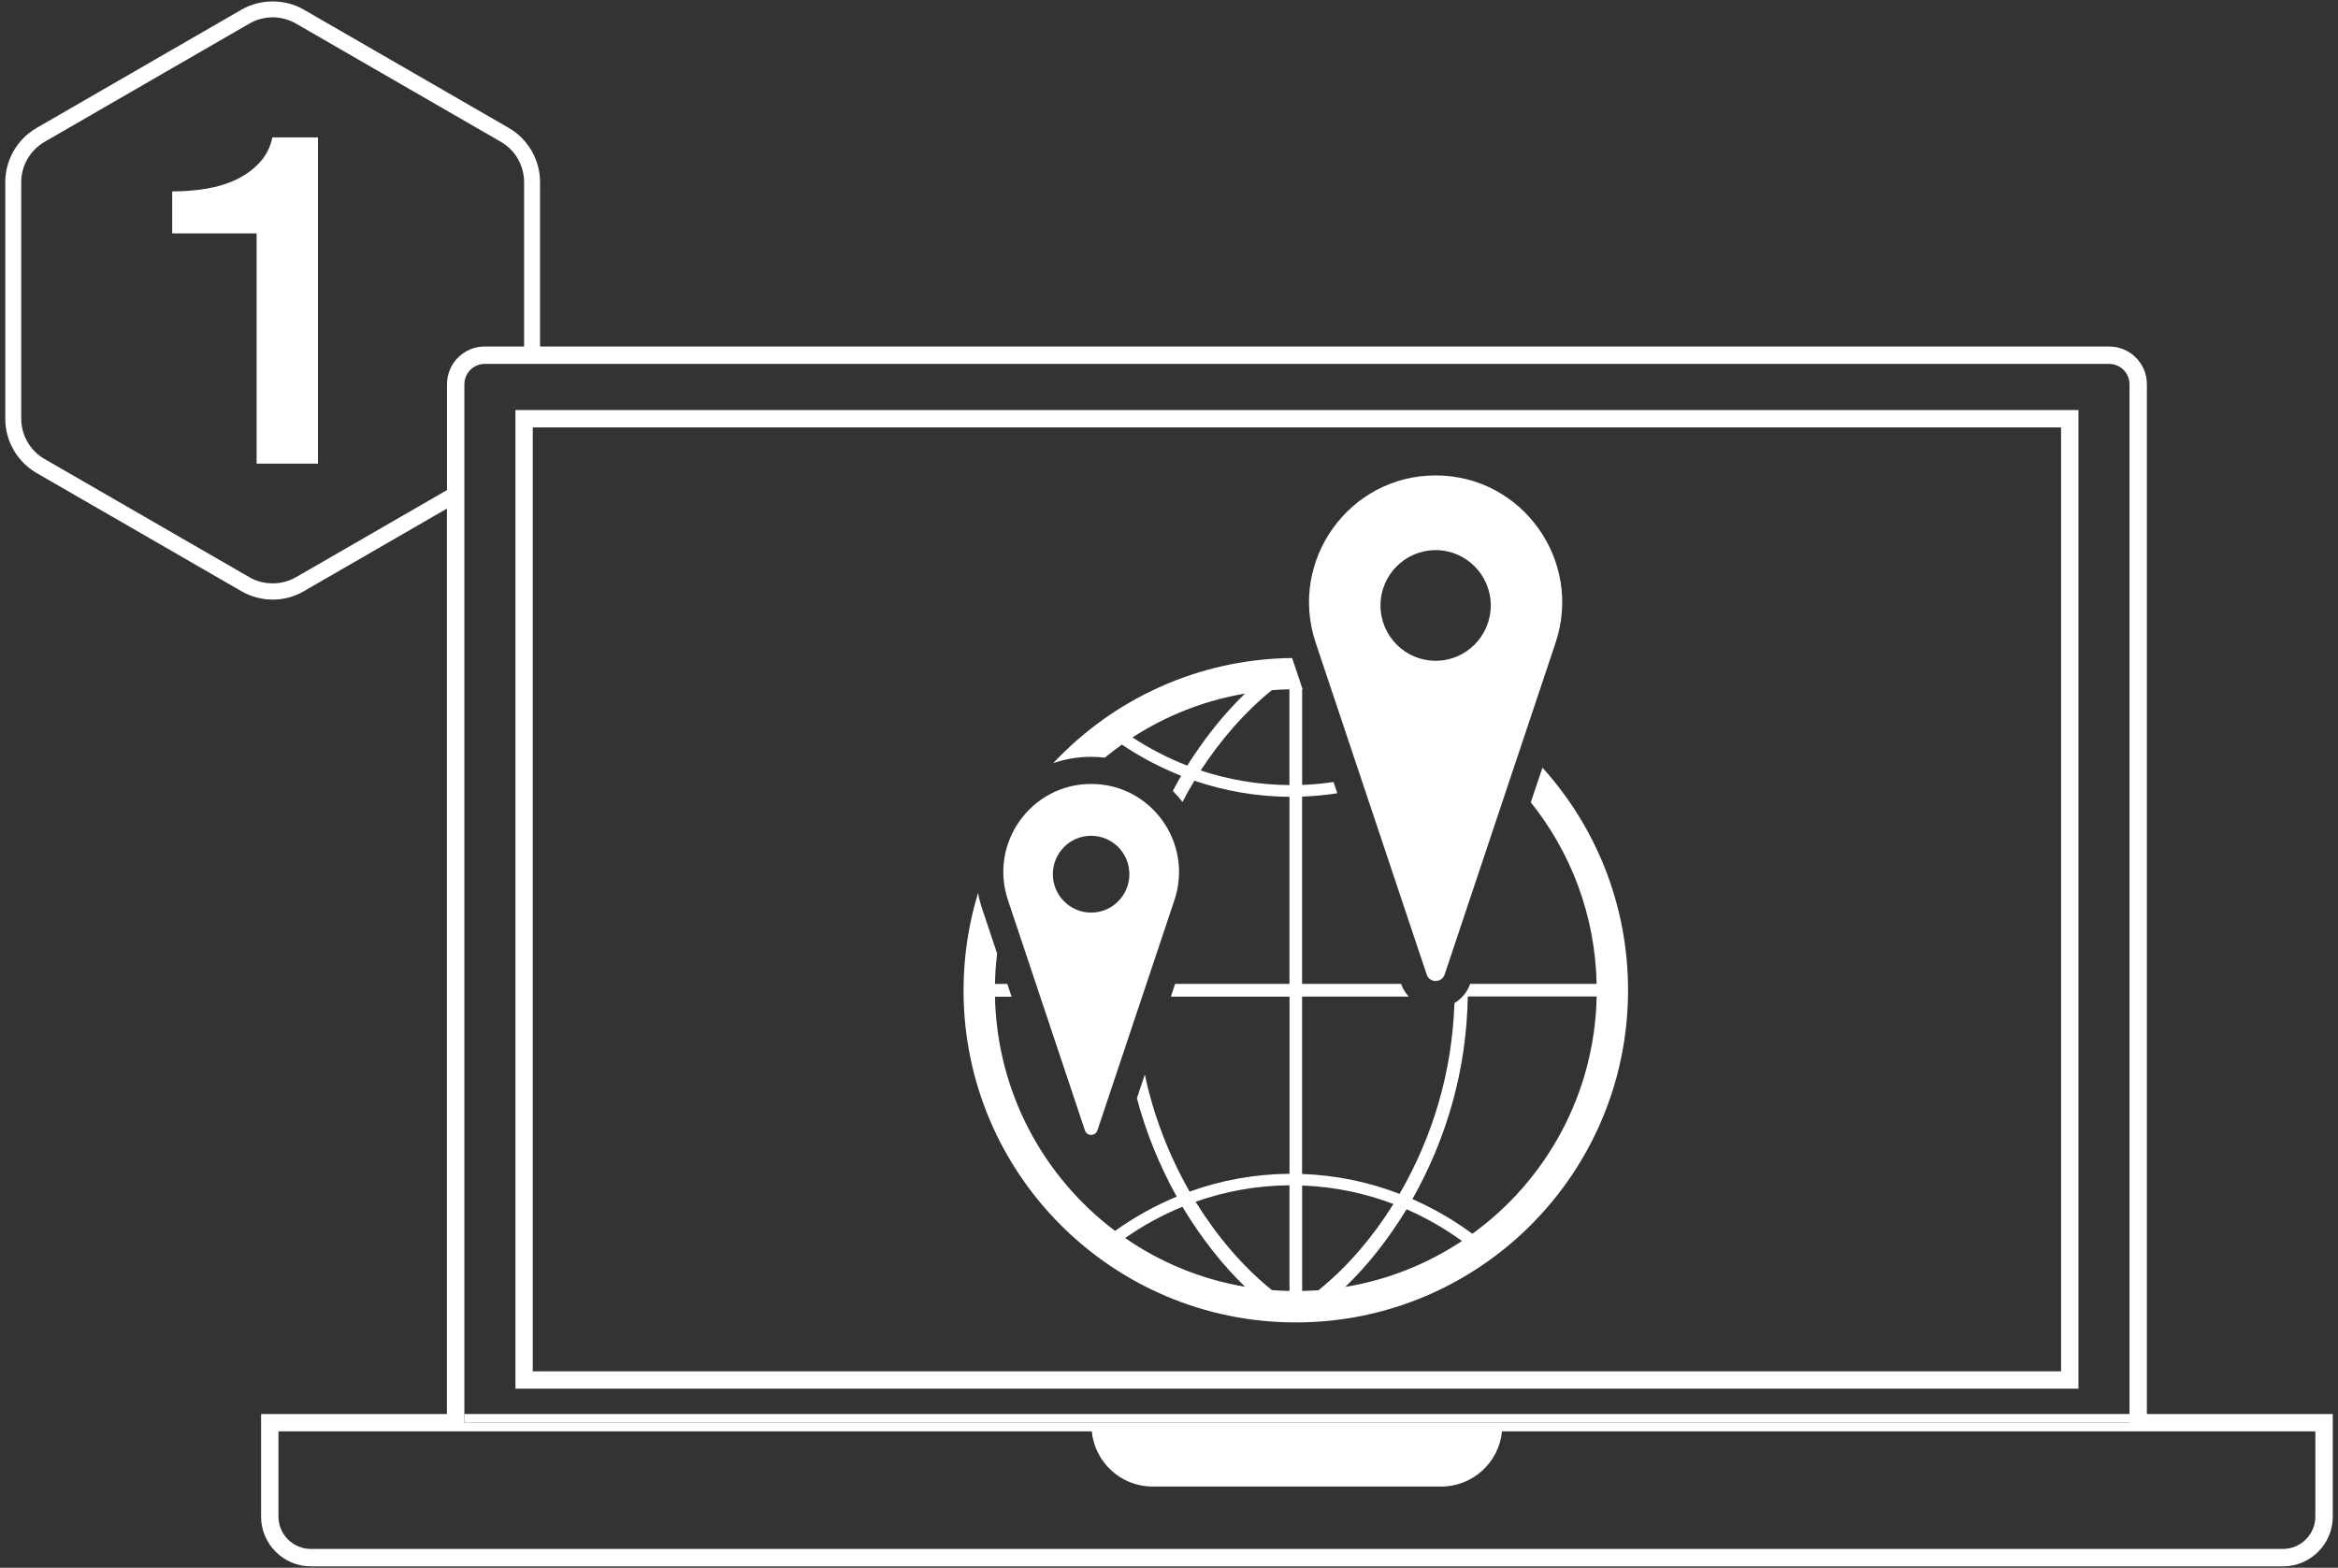
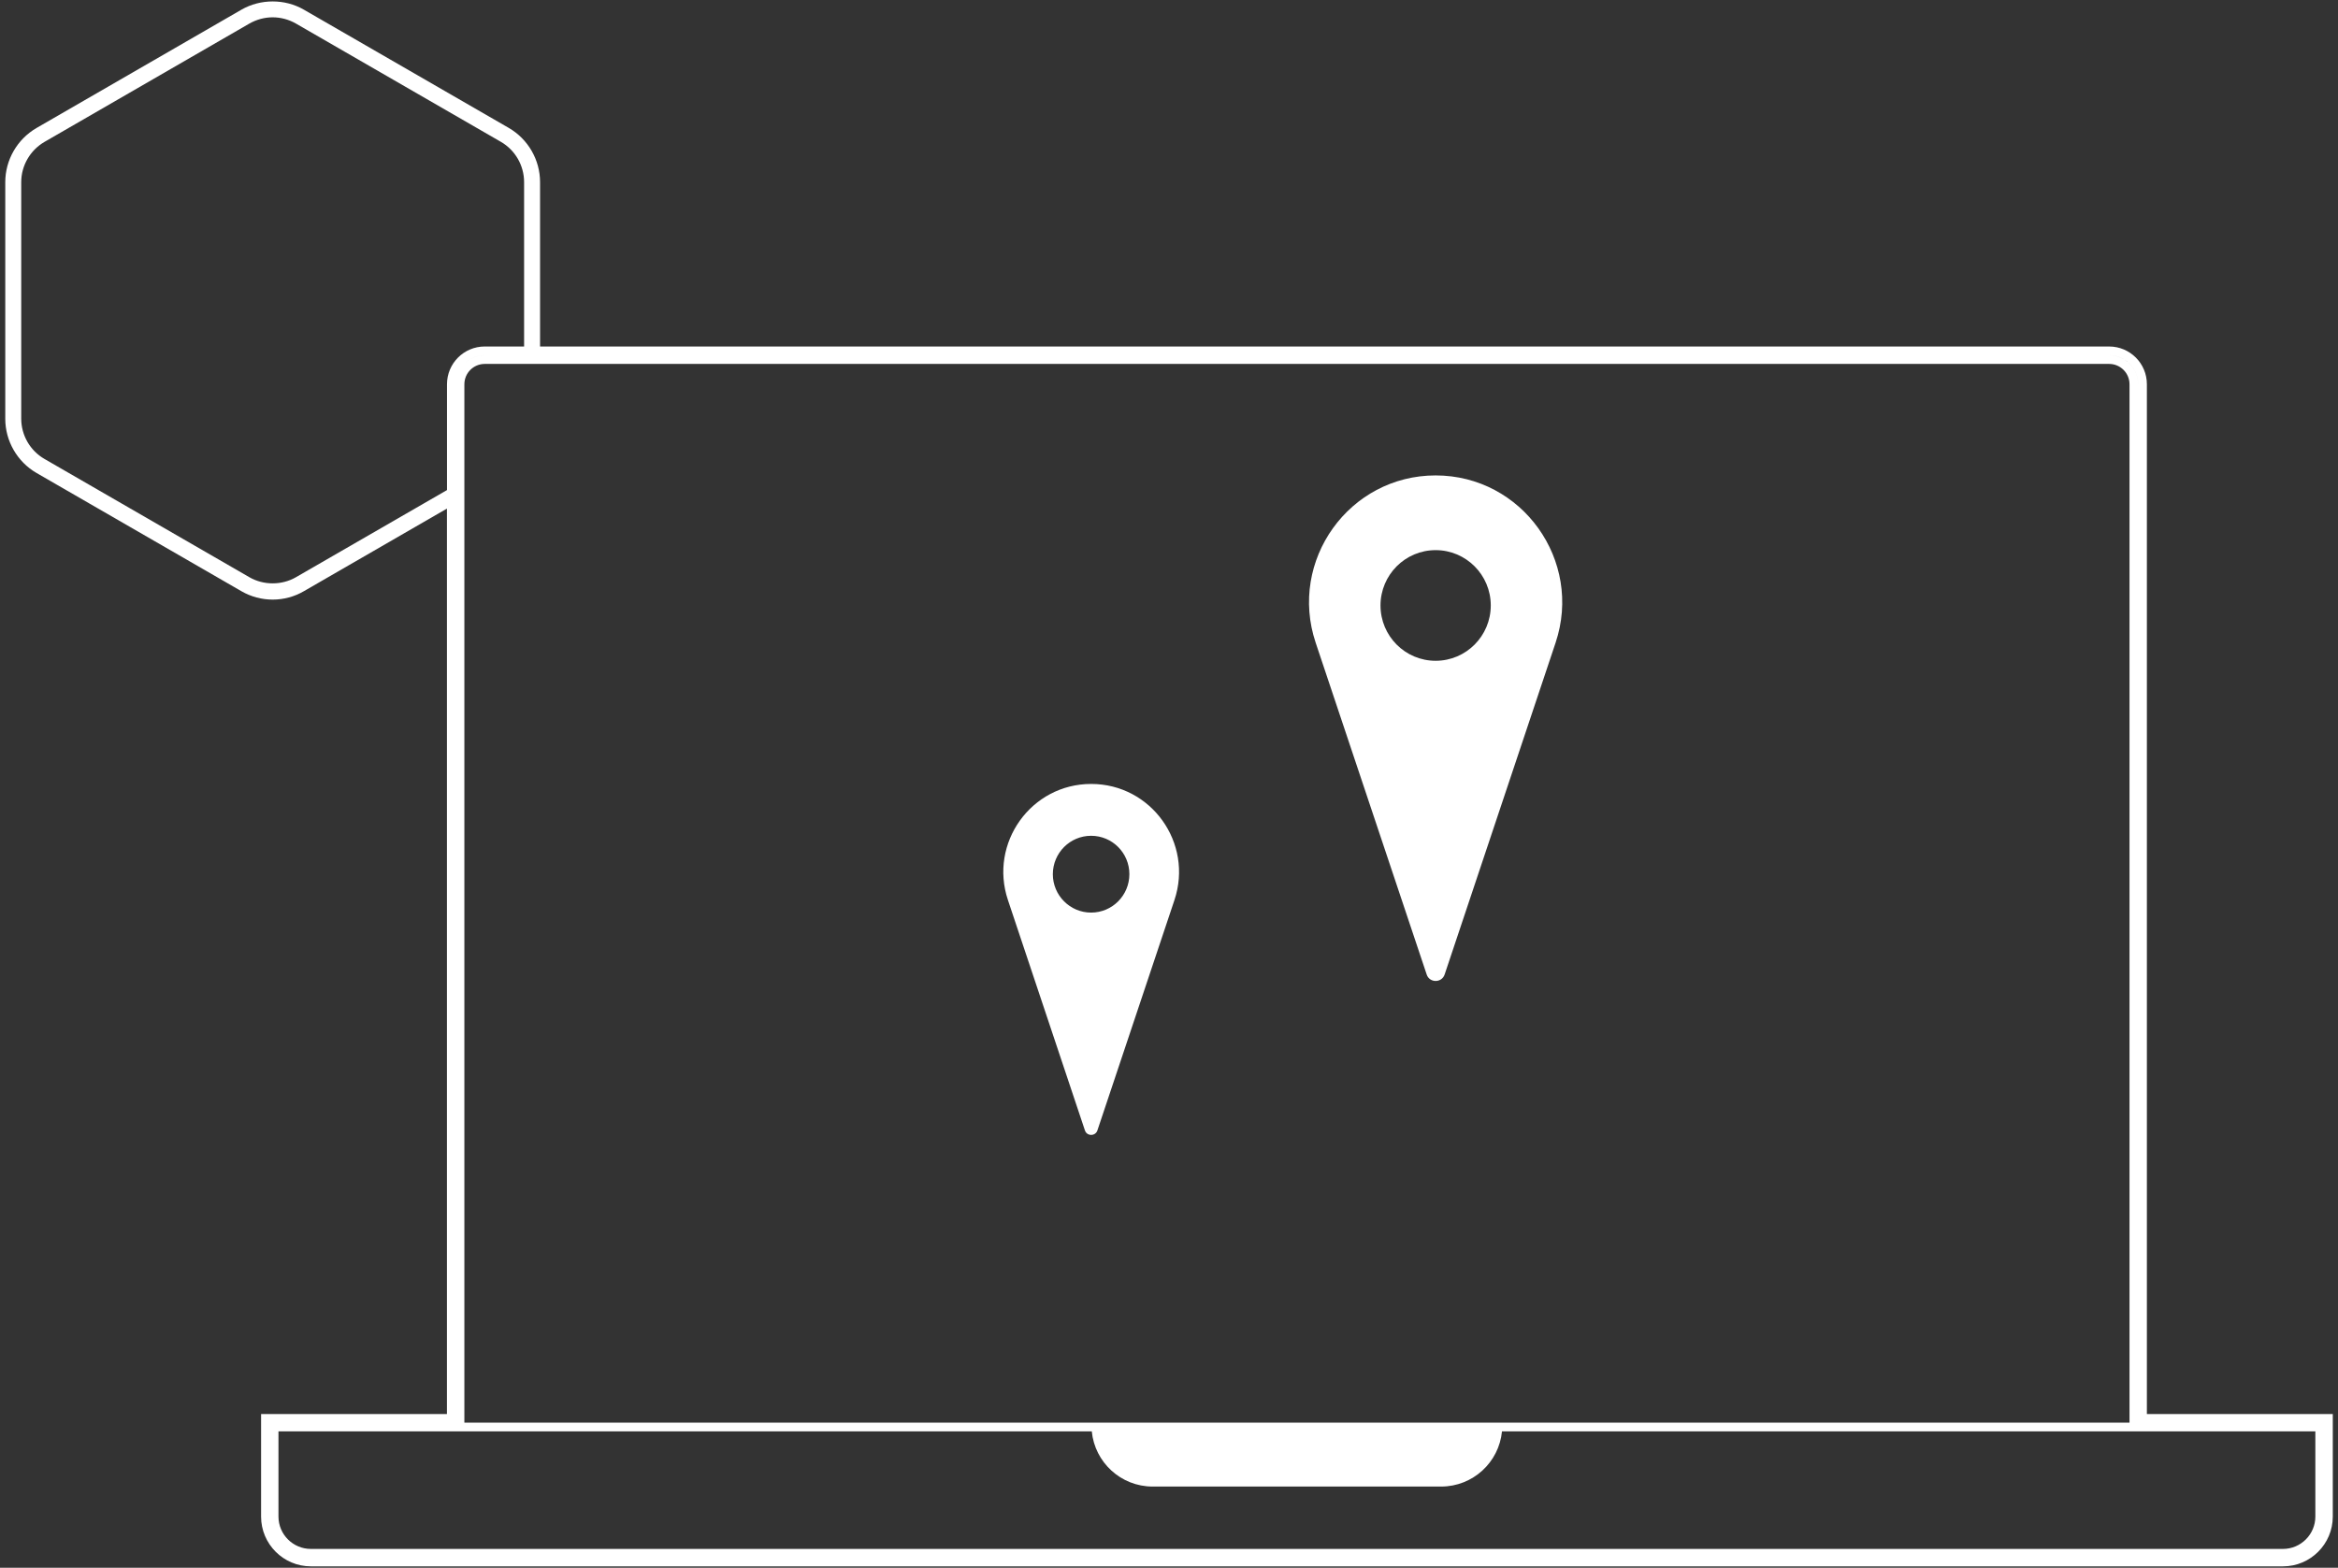
<svg xmlns="http://www.w3.org/2000/svg" version="1.1" id="Layer_1" x="0px" y="0px" viewBox="0 0 413 277" style="enable-background:new 0 0 413 277;" xml:space="preserve">
  <rect x="0" y="0" width="413" height="277" fill="#333333" stroke="none" />
  <style type="text/css">
	.st0{fill:#FFFFFF;}
</style>
  <g>
-     <path class="st0" d="M45.9,28.67c-1.13,1.24-2.49,2.24-4.08,3.01c-1.59,0.77-3.37,1.32-5.33,1.65c-1.97,0.33-3.99,0.49-6.07,0.49   v7.41h14.91v40.69h10.84V24.27h-8.06C47.77,25.97,47.03,27.44,45.9,28.67z" />
-     <path class="st0" d="M92.58,72.45h-1.53v6.29v4.03v162.59h276.1V72.45H95.4H92.58z M364.08,75.52v166.77H94.11V79.14v-3.62h1.17   H364.08z" />
    <path class="st0" d="M379.24,249.83V67.89c0-3.68-2.98-6.67-6.67-6.67H95.4V32.18c0-3.93-2.11-7.59-5.51-9.57L53.68,1.71   c-3.34-1.94-7.67-1.94-11.03,0L6.44,22.62c-3.4,1.98-5.51,5.64-5.51,9.57v41.8c0,3.93,2.11,7.59,5.51,9.57l36.21,20.9   c1.67,0.97,3.59,1.48,5.52,1.48c1.93,0,3.84-0.51,5.5-1.48l25.28-14.6v159.98H46.12v18.12c0,4.84,3.94,8.79,8.79,8.79h348.38   c4.84,0,8.79-3.94,8.79-8.79v-18.12H379.24z M372.57,62.76c2.83,0,5.13,2.3,5.13,5.13v181.94h-1.53v1.53H82.03v-1.53h-1.53V88.96   l0,0v160.87h1.53V88.07v-3.26V67.9c0-1.99,1.61-3.6,3.6-3.6h6.95h2.82h277.17c1.99,0,3.6,1.61,3.6,3.6v181.93h1.53V67.9   C377.7,65.06,375.4,62.77,372.57,62.76l-277.17,0v0H372.57z M80.5,67.9v17.8l0,0L80.5,67.9c0-2.84,2.3-5.14,5.13-5.14h6.95v0h-6.95   C82.79,62.77,80.5,65.06,80.5,67.9z M52.27,101.99c-2.49,1.44-5.72,1.44-8.21,0l-36.2-20.9c-2.54-1.46-4.11-4.19-4.11-7.11v-41.8   c0-2.92,1.58-5.64,4.11-7.11l36.2-20.91c1.25-0.71,2.67-1.1,4.11-1.1c1.43,0,2.86,0.39,4.1,1.1l36.21,20.9   c2.54,1.47,4.1,4.19,4.1,7.12v29.04h-6.95c-3.68,0-6.67,2.98-6.67,6.67v18.7L52.27,101.99z M409,267.95c0,3.15-2.57,5.72-5.72,5.72   H54.91c-3.15,0-5.72-2.56-5.72-5.72V252.9h29.77h1.53h1.53h110.84c0.53,5.47,5.14,9.75,10.75,9.75h50.96   c5.61,0,10.22-4.28,10.75-9.75h110.84h1.53h1.53H409V267.95z" />
-     <rect x="82.03" y="249.83" class="st0" width="294.14" height="1.53" />
-     <path class="st0" d="M228.9,233.65c32.42,0,58.69-26.28,58.69-58.7c0-15.13-5.73-28.92-15.12-39.32l-2.06,6.13   c7.07,8.82,11.38,19.95,11.63,32.07H259.7c-0.51,1.45-1.51,2.65-2.78,3.4c-0.4,12.23-3.86,23.63-9.69,33.71   c-5.4-2.09-11.18-3.3-17.22-3.52v-31.34h18.84c-0.59-0.63-1.05-1.39-1.36-2.25h-17.48v-33.08c2.11-0.08,4.18-0.28,6.22-0.59   l-0.66-1.99c-1.82,0.27-3.67,0.44-5.55,0.52v-16.89h0.09l-1.86-5.54c-16.64,0.18-31.62,7.29-42.2,18.58   c2.11-0.73,4.36-1.12,6.69-1.12c0.82,0,1.63,0.05,2.43,0.14c0.97-0.79,1.97-1.56,3.01-2.3c3.29,2.21,6.79,4.06,10.47,5.51   c-0.51,0.88-1,1.76-1.47,2.67c0.6,0.61,1.17,1.26,1.7,1.96c0.66-1.27,1.36-2.53,2.11-3.76c5.29,1.8,10.93,2.8,16.79,2.85v33.05   h-20.2l-0.75,2.25h20.96v31.3c-6.18,0.05-12.1,1.15-17.65,3.15c-3.65-6.41-6.35-13.35-7.91-20.69l-1.4,4.2   c1.62,6.09,4,11.9,7.03,17.38c-3.85,1.59-7.49,3.63-10.89,6.05c-12.61-9.5-20.85-24.46-21.21-41.38h2.93l-0.75-2.25h-2.18   c0.03-1.81,0.16-3.61,0.38-5.37l-2.64-7.9c-0.31-0.92-0.56-1.85-0.73-2.8c-1.66,5.44-2.56,11.22-2.56,17.2   C170.2,207.37,196.48,233.65,228.9,233.65z M259.28,176.06h22.77c-0.36,17.25-8.92,32.48-21.96,41.93   c-3.3-2.43-6.85-4.49-10.59-6.13C255.56,201.11,259.07,189.01,259.28,176.06z M248.19,214.1c0.09-0.14,0.18-0.29,0.27-0.44   c3.46,1.5,6.74,3.4,9.8,5.6c-6.11,4.05-13.09,6.88-20.62,8.12C241.68,223.48,245.21,218.94,248.19,214.1z M230.02,209.46   c5.66,0.21,11.07,1.34,16.13,3.27c-3.62,5.77-8.04,11.04-13.24,15.23c-0.96,0.07-1.92,0.11-2.89,0.13V209.46z M209.73,135.27   c-3.4-1.31-6.64-3-9.68-4.98c5.93-3.84,12.65-6.52,19.88-7.75C216.04,126.3,212.64,130.64,209.73,135.27z M212.1,136.13   c3.49-5.35,7.69-10.25,12.57-14.19c1.02-0.08,2.06-0.13,3.1-0.15v16.92C222.31,138.67,217.06,137.77,212.1,136.13z M227.78,209.42   v18.67c-1.04-0.02-2.08-0.07-3.1-0.15c-5.25-4.23-9.73-9.59-13.36-15.42c-0.04-0.06-0.08-0.13-0.12-0.19   C216.41,210.49,221.97,209.47,227.78,209.42z M208.88,213.21c0.17,0.3,0.35,0.6,0.53,0.89c2.98,4.82,6.49,9.34,10.53,13.25   c-7.77-1.31-14.96-4.31-21.19-8.61C201.91,216.53,205.3,214.68,208.88,213.21z" />
    <path class="st0" d="M252.02,172.18c0.5,1.52,2.66,1.52,3.17,0l19.6-58.62C279.64,99.04,268.87,84,253.6,84   s-26.05,15.03-21.19,29.56L252.02,172.18z M253.6,97.2c5.37,0,9.74,4.37,9.74,9.77c0,5.4-4.36,9.78-9.74,9.78   c-5.38,0-9.74-4.37-9.74-9.78C243.87,101.57,248.22,97.2,253.6,97.2z" />
    <path class="st0" d="M191.65,199.73c0.35,1.05,1.85,1.05,2.2,0l13.61-40.7c3.37-10.09-4.1-20.52-14.71-20.52   c-10.6,0-18.08,10.44-14.7,20.52L191.65,199.73z M192.74,147.67c3.74,0,6.76,3.03,6.76,6.78c0,3.75-3.02,6.79-6.76,6.79   c-3.73,0-6.76-3.04-6.76-6.79C185.99,150.7,189.01,147.67,192.74,147.67z" />
  </g>
</svg>